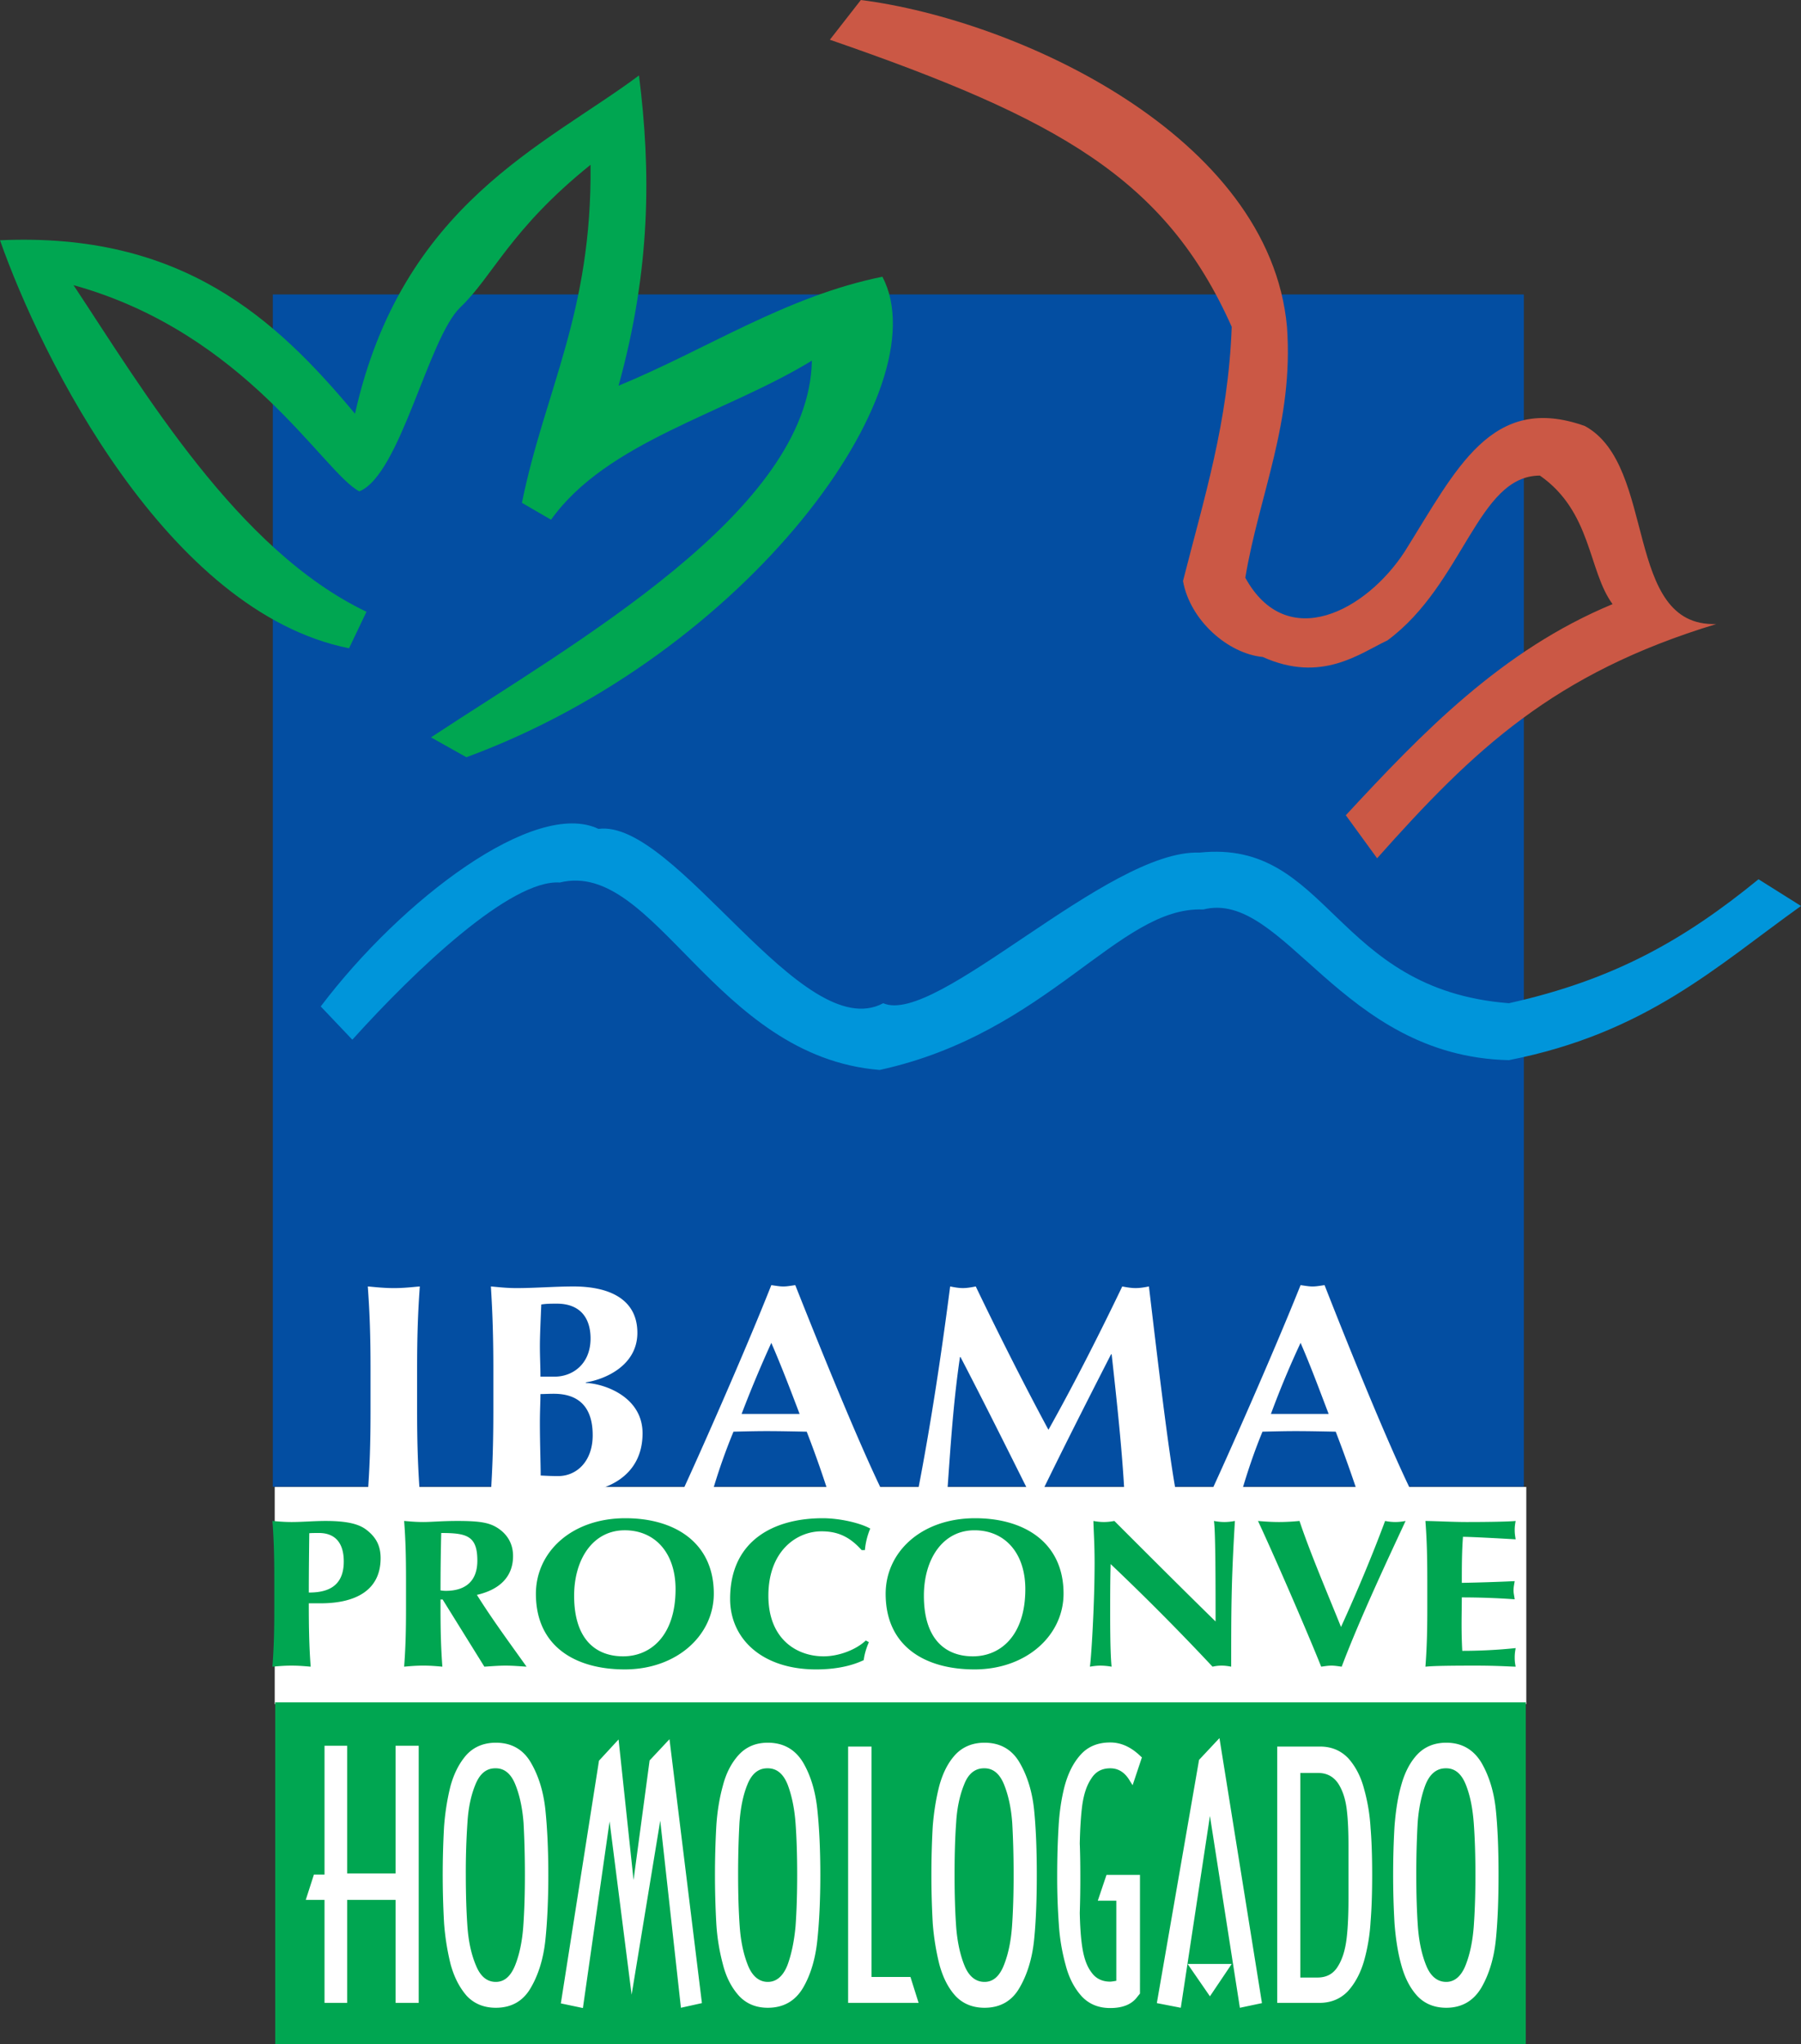
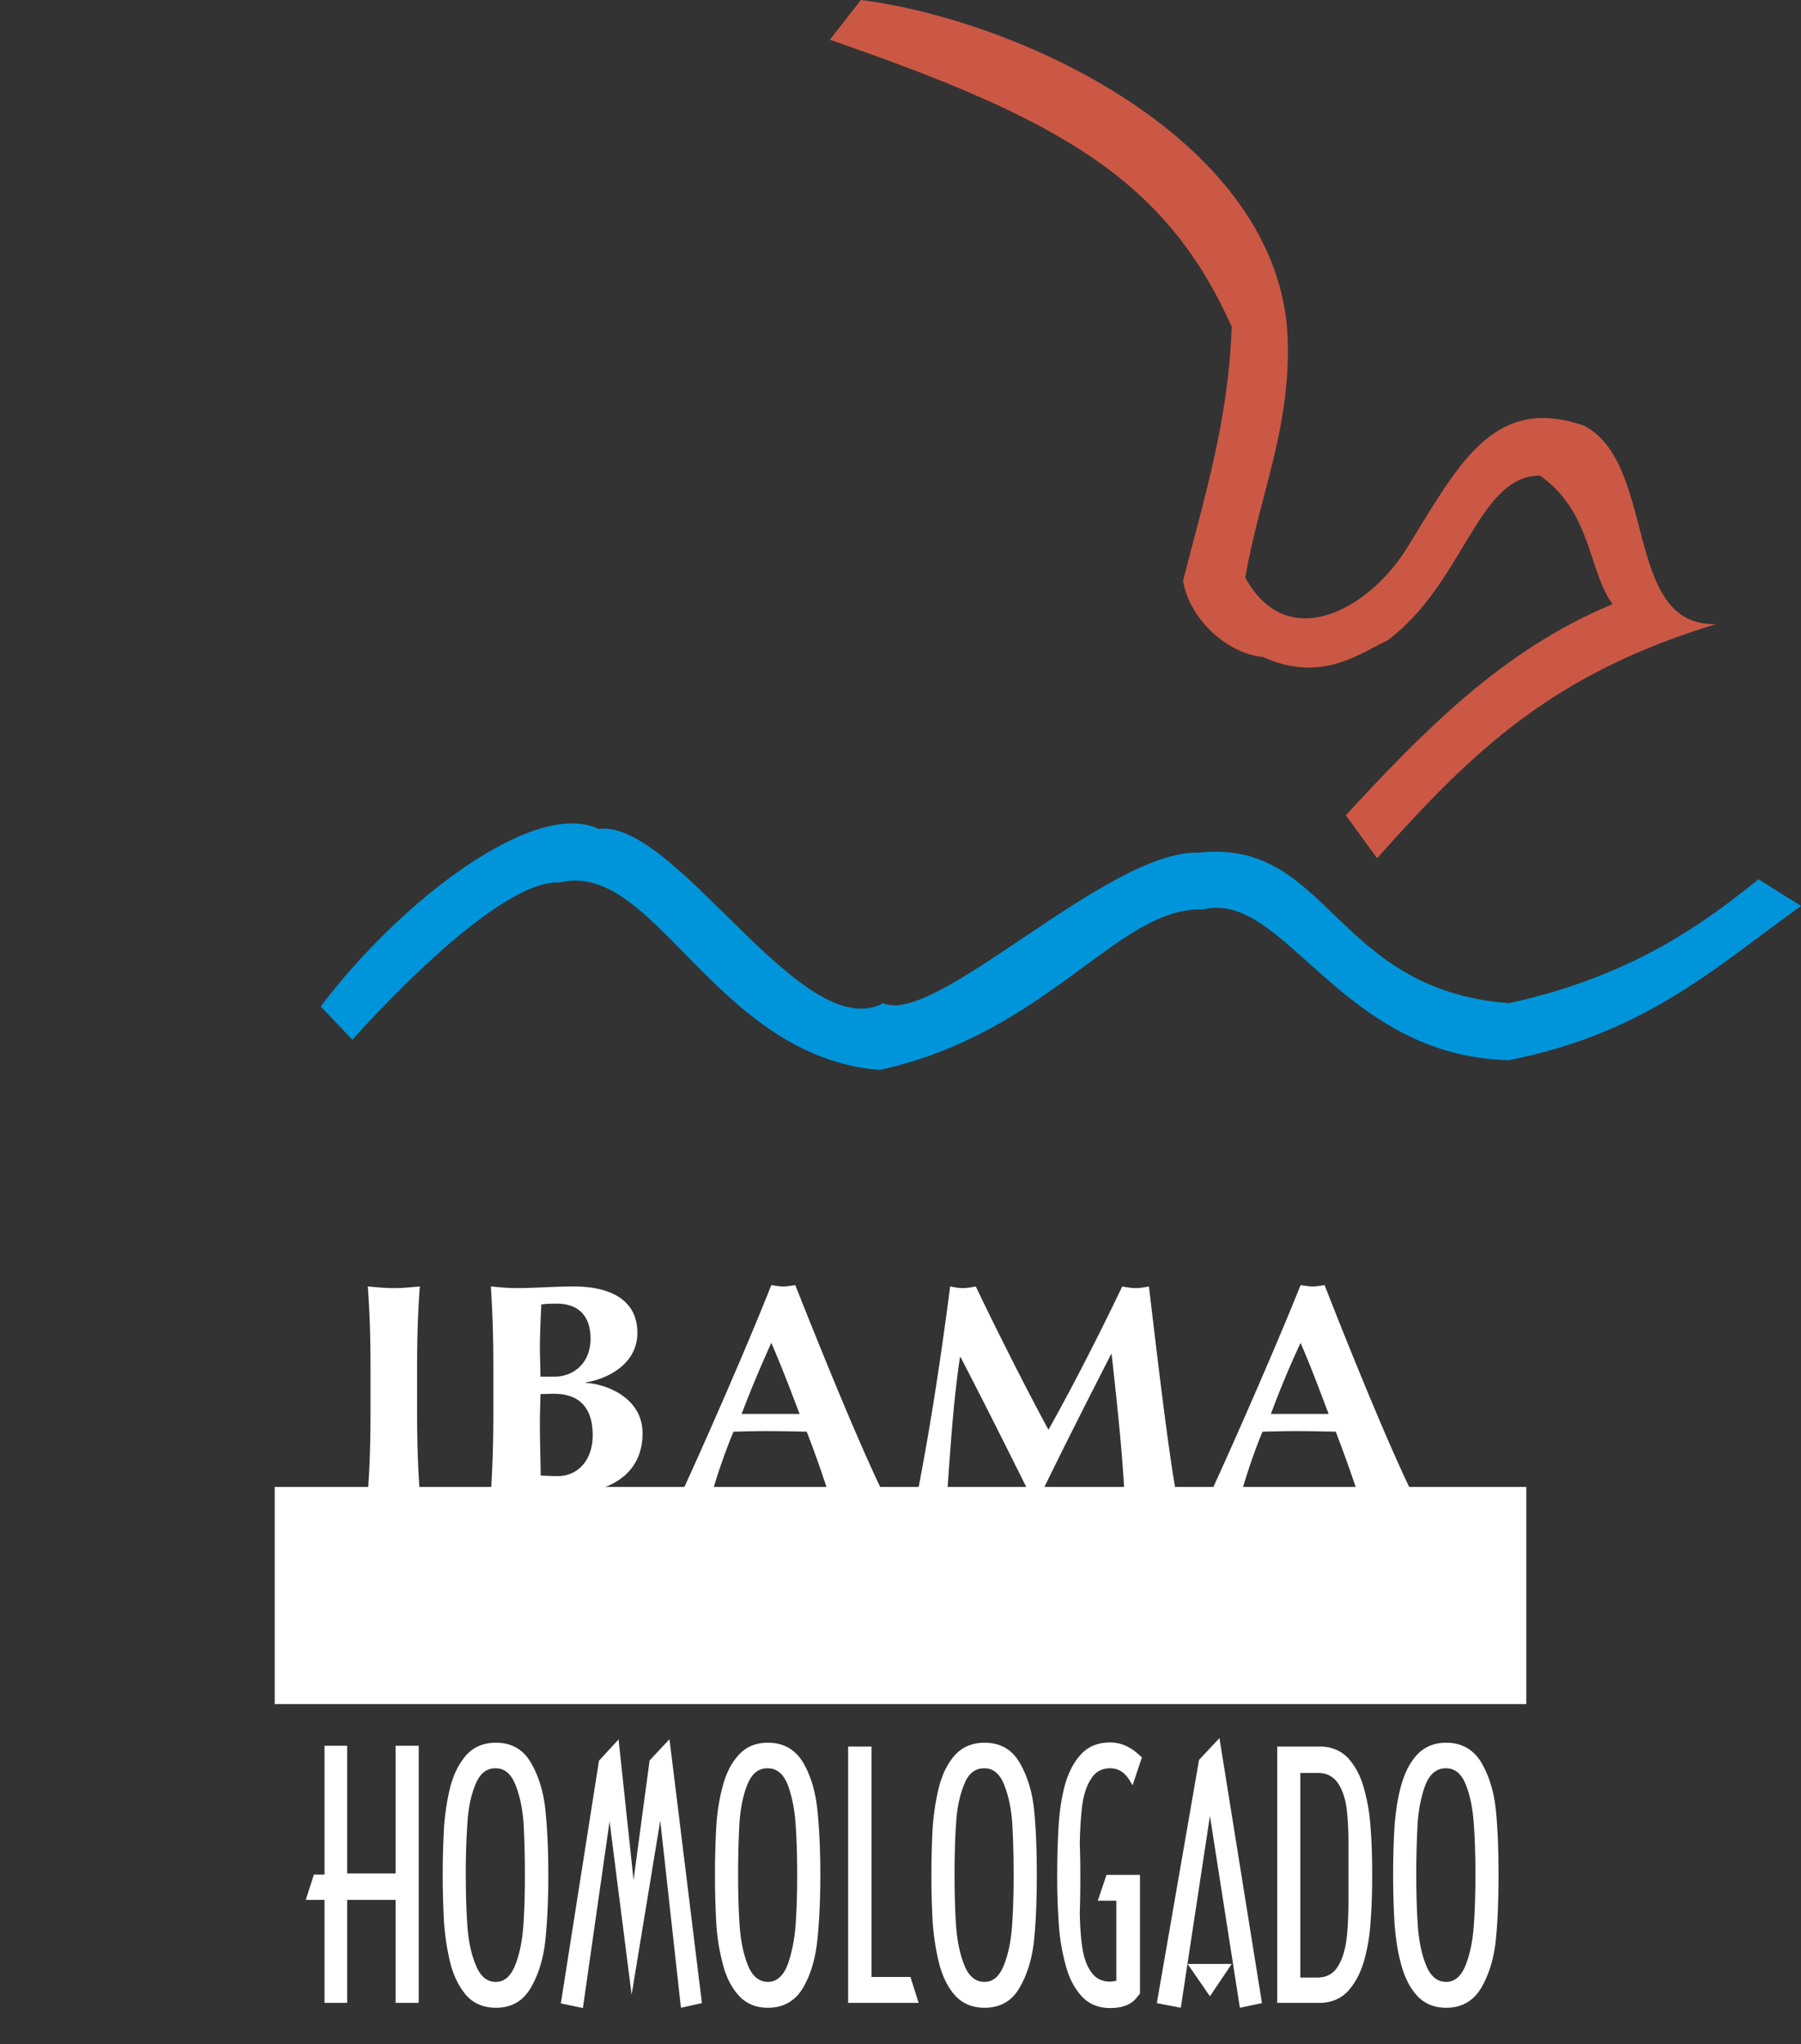
<svg xmlns="http://www.w3.org/2000/svg" xmlns:xlink="http://www.w3.org/1999/xlink" width="164.982" height="187.157" viewBox="0 0 164.982 187.157">
  <rect x="0" y="0" width="164.982" height="187.157" fill="#333333" stroke="none" />
  <path fill-rule="evenodd" clip-rule="evenodd" fill="#FFF" d="M25.166 136.151h114.651v19.878H25.166z" />
-   <path fill="#00A651" d="M25.213 155.877H139.77v31.28H25.213z" />
  <path fill-rule="evenodd" clip-rule="evenodd" fill="#FFF" d="M29.728 173.963h-1.719l.748-2.323h.971v-11.794h2.073v11.697h4.438v-11.697h2.117v23.545h-2.117v-9.428h-4.438v9.428h-2.073z" />
  <defs>
    <path id="a" d="M0 0h164.982v187.157H0z" />
  </defs>
  <clipPath id="b">
    <use xlink:href="#a" />
  </clipPath>
  <path clip-path="url(#b)" fill-rule="evenodd" clip-rule="evenodd" fill="#FFF" d="M50.229 171.668c0 2.318-.097 4.314-.271 5.986-.178 1.671-.625 3.139-1.326 4.34-.696 1.223-1.766 1.844-3.212 1.844-1.1 0-1.996-.374-2.671-1.098-.649-.746-1.147-1.695-1.474-2.895a22.681 22.681 0 0 1-.595-3.741 79.213 79.213 0 0 1 0-8.878c.099-1.297.299-2.545.595-3.713.327-1.174.825-2.119 1.474-2.848.675-.72 1.571-1.096 2.671-1.096 1.446 0 2.516.623 3.212 1.824.701 1.197 1.148 2.639 1.326 4.289.173 1.671.271 3.668.271 5.986m-4.81-9.756h-.054c-.823 0-1.418.503-1.818 1.498-.402.976-.649 2.146-.726 3.47a66.546 66.546 0 0 0-.15 4.788c0 1.817.054 3.393.15 4.761.101 1.35.352 2.521.774 3.521.4.994.999 1.519 1.824 1.519.795 0 1.367-.524 1.77-1.519.398-1 .647-2.198.746-3.567.099-1.373.148-2.941.148-4.714 0-1.823-.049-3.391-.122-4.738-.101-1.35-.348-2.522-.748-3.52-.397-.996-.999-1.499-1.794-1.499m12.441 20.729l-2.02-15.864-2.443 17.086-2.021-.425 3.494-22.222 1.794-1.946 1.373 12.871 1.471-10.949 1.821-1.944 2.971 24.164-1.923.426-1.895-17.134zm17.287-10.973c0 2.318-.099 4.314-.275 5.986-.174 1.671-.599 3.139-1.298 4.34-.722 1.223-1.794 1.844-3.24 1.844-1.098 0-1.971-.374-2.645-1.098-.67-.746-1.171-1.695-1.472-2.895a18.756 18.756 0 0 1-.6-3.741 81.004 81.004 0 0 1 0-8.878c.08-1.297.278-2.545.6-3.713.301-1.174.802-2.119 1.472-2.848.674-.72 1.547-1.096 2.645-1.096 1.446 0 2.518.623 3.24 1.824.699 1.197 1.124 2.639 1.298 4.289.176 1.671.275 3.668.275 5.986m-4.813-9.756h-.047c-.825 0-1.427.503-1.825 1.498-.399.976-.623 2.146-.722 3.47a84.348 84.348 0 0 0-.124 4.788c0 1.817.049 3.393.148 4.761.099 1.35.35 2.521.75 3.521.397.994 1.023 1.519 1.82 1.519.795 0 1.395-.524 1.796-1.519.37-1 .621-2.198.746-3.567.099-1.373.15-2.941.15-4.714 0-1.823-.051-3.391-.15-4.738-.099-1.35-.346-2.522-.72-3.52-.4-.996-.999-1.499-1.822-1.499m13.816 21.479h-6.457v-23.47h2.14v21.096h3.569zm10.826-11.723c0 2.318-.078 4.314-.25 5.986-.174 1.671-.623 3.139-1.323 4.34-.696 1.223-1.771 1.844-3.215 1.844-1.098 0-1.998-.374-2.673-1.098-.672-.746-1.145-1.695-1.47-2.895a22.68 22.68 0 0 1-.6-3.741 77.976 77.976 0 0 1-.124-4.437c0-1.648.049-3.142.124-4.441.102-1.297.301-2.545.6-3.713.325-1.174.798-2.119 1.47-2.848.675-.72 1.575-1.096 2.673-1.096 1.444 0 2.519.623 3.215 1.824.7 1.197 1.149 2.639 1.323 4.289.171 1.671.25 3.668.25 5.986m-4.788-9.756h-.054c-.818 0-1.445.503-1.819 1.498-.398.976-.649 2.146-.725 3.47-.097 1.296-.146 2.914-.146 4.788 0 1.817.049 3.393.146 4.761.105 1.35.351 2.521.752 3.521.396.994 1.021 1.519 1.846 1.519.798 0 1.369-.524 1.769-1.519.402-1 .651-2.198.75-3.567.097-1.373.146-2.941.146-4.714 0-1.823-.05-3.391-.125-4.738-.097-1.35-.346-2.522-.745-3.52-.401-.996-.998-1.499-1.795-1.499m14.24 19.654v.974l-.226.275c-.499.696-1.322 1.048-2.495 1.048-1.072 0-1.942-.352-2.617-1.074-.675-.747-1.173-1.695-1.472-2.866a18.22 18.22 0 0 1-.625-3.767 59.282 59.282 0 0 1-.148-4.39c0-1.719.049-3.219.127-4.514.072-1.275.247-2.521.548-3.69.324-1.196.795-2.146 1.473-2.896.669-.745 1.569-1.12 2.715-1.12.898 0 1.749.349 2.544 1.047l.353.322-.851 2.545-.223-.347c-.45-.799-1.05-1.201-1.823-1.201-.771 0-1.347.305-1.745.95-.423.623-.677 1.422-.822 2.422-.127.974-.198 2.142-.228 3.517.029.699.051 1.668.051 2.991a92.6 92.6 0 0 1-.051 3.363c.029 1.3.101 2.374.251 3.272.152.897.401 1.62.82 2.168.404.573.979.851 1.724.851.074 0 .273-.028.553-.077v-7.331h-1.698l.8-2.37h3.066v9.898zm6.409-15.288l-2.669 17.56-2.195-.426 3.867-22.271 1.869-1.993 3.894 24.265-2.023.426-2.743-17.561zm0 16.511l-2.046-2.965h4.042l-1.996 2.965zM117 159.921h3.912c1.074 0 1.919.369 2.596 1.069.647.727 1.146 1.65 1.446 2.796a16.81 16.81 0 0 1 .598 3.591c.103 1.244.146 2.671.146 4.291s-.043 3.038-.146 4.288a16.707 16.707 0 0 1-.598 3.591c-.326 1.126-.825 2.048-1.474 2.77-.673.701-1.545 1.074-2.617 1.074H117v-23.47zm2.118 21.149h1.57c.823 0 1.446-.324 1.87-1.022.423-.675.672-1.521.799-2.544.123-1.025.172-2.248.172-3.666v-4.841c0-1.346-.049-2.469-.172-3.417-.127-.945-.399-1.721-.799-2.318-.424-.598-1.021-.922-1.794-.922h-1.646v18.73zm18.156-9.402c0 2.318-.077 4.314-.251 5.986-.174 1.671-.623 3.139-1.319 4.34-.727 1.223-1.799 1.844-3.219 1.844-1.098 0-1.996-.374-2.669-1.098-.675-.746-1.149-1.695-1.47-2.895-.324-1.194-.5-2.441-.6-3.741a75.975 75.975 0 0 1-.127-4.437c0-1.648.05-3.142.127-4.441.1-1.297.275-2.545.6-3.713.32-1.174.795-2.119 1.47-2.848.673-.72 1.571-1.096 2.669-1.096 1.42 0 2.492.623 3.219 1.824.696 1.197 1.146 2.639 1.319 4.289.174 1.671.251 3.668.251 5.986m-4.789-9.756h-.05c-.822 0-1.448.503-1.849 1.498-.372.976-.62 2.146-.719 3.47a84.014 84.014 0 0 0-.127 4.788c0 1.817.052 3.393.148 4.761.101 1.35.351 2.521.752 3.521.396.994 1.021 1.519 1.844 1.519.771 0 1.373-.524 1.771-1.519.397-1 .649-2.198.75-3.567.099-1.373.152-2.941.152-4.714 0-1.823-.054-3.391-.152-4.738-.101-1.35-.327-2.522-.727-3.52-.397-.996-.996-1.499-1.793-1.499" />
-   <path clip-path="url(#b)" fill-rule="evenodd" clip-rule="evenodd" fill="#034EA2" d="M24.99 26.96h114.603v109.167H24.99z" />
-   <path clip-path="url(#b)" fill-rule="evenodd" clip-rule="evenodd" fill="#00A651" d="M42.725 69.335c25.737-9.48 43.47-33.769 38.109-43.997-8.855 1.796-16.113 6.664-24.17 9.981 2.969-10.752 2.969-19.706 1.871-28.41-8.578 6.409-21.723 11.773-26.015 30.973C25.241 29.156 16.659 21.247 0 21.999c3.791 10.776 15.314 34.016 31.973 37.36l1.598-3.344C21.773 50.381 13.167 35.813 6.734 26.109c15.838 4.395 22.897 17.188 26.186 18.883 3.767-1.547 6.287-14.015 9.255-16.861 2.967-2.816 4.566-7.131 11.923-13.042.146 13.567-4.192 20.651-6.287 30.952l2.667 1.547c5.113-7.159 15.938-9.706 23.895-14.566-.249 13.793-21.723 25.813-34.893 34.493l3.245 1.82z" />
  <path clip-path="url(#b)" fill-rule="evenodd" clip-rule="evenodd" fill="#CB5845" d="M126.151 78.587c8.876-9.977 16.188-16.934 31.074-21.448-8.554.298-5.387-14.517-12.046-18.133-8.554-3.041-11.747 3.917-16.484 11.474-3.518 5.436-10.8 9.353-14.618 2.42 1.276-7.657 4.443-14.191 3.818-22.973C116.3 12.396 93.153 1.822 78.86 0l-2.839 3.638c20.924 7.233 30.752 12.697 36.812 26.289-.324 8.782-2.546 15.714-4.463 23.273.645 3.614 4.139 6.655 7.306 6.955 5.39 2.422 8.874-.322 11.423-1.519 6.985-5.165 8.255-15.09 13.965-15.09 4.764 3.32 4.417 8.751 6.658 11.77-10.174 4.216-17.456 11.799-24.439 19.331l2.868 3.94z" />
  <path clip-path="url(#b)" fill-rule="evenodd" clip-rule="evenodd" fill="#FFF" d="M33.943 125.403c0-3.094-.075-5.191-.25-7.61.649.052 1.423.15 2.396.15.946 0 1.722-.099 2.368-.15-.174 2.419-.247 4.517-.247 7.61v3.716c0 3.065.073 5.187.247 7.606a19.235 19.235 0 0 0-2.368-.15c-.973 0-1.747.072-2.396.15.175-2.42.25-4.541.25-7.606v-3.716zm11.251 0c0-3.094-.077-5.19-.226-7.61.623.052 1.399.15 2.37.15 1.646 0 3.543-.15 5.187-.15 3.468 0 5.862 1.274 5.862 4.244 0 2.99-2.944 4.263-4.717 4.538v.051c1.75.073 5.192 1.296 5.192 4.611 0 3.917-3.292 5.488-6.734 5.488-1.526 0-2.796-.15-4.242-.15-1.048 0-2.295.072-2.918.15.149-2.421.226-4.541.226-7.606v-3.716zM51 119.368c-.845 0-1.042.023-1.416.075-.054 1.345-.127 2.866-.127 3.812 0 .974.051 1.872.051 2.796h1.296c1.646 0 3.294-1.146 3.294-3.497 0-1.74-.825-3.186-3.098-3.186m-.271 8.251c-.5 0-.898.027-1.221.027 0 .774-.051 1.521-.051 2.646 0 1.745.073 3.84.073 4.811.527.026.948.052 1.601.052 1.695 0 3.163-1.347 3.163-3.743 0-2.545-1.244-3.793-3.565-3.793m30.179 9.107c-.922-.078-1.745-.15-2.546-.15-.821 0-1.646.072-2.469.15a95.998 95.998 0 0 0-1.994-5.637c-1.246-.023-2.445-.052-3.693-.052-1.019 0-1.993.028-3.015.052a54.063 54.063 0 0 0-1.971 5.637c-.449-.078-.898-.15-1.347-.15-.473 0-.896.072-1.444.15 1.421-3.045 5.761-12.819 8.228-19.055.371.049.726.122 1.1.122.373 0 .721-.073 1.095-.122 2.472 6.235 5.861 14.567 8.056 19.055m-7.66-7.261c-.842-2.218-1.669-4.386-2.591-6.507a111.27 111.27 0 0 0-2.721 6.507h5.312zm14.692-5.211c-.621 4.167-.872 8.331-1.171 12.472-.449-.1-.922-.15-1.346-.15-.473 0-.899.051-1.377.15 1.227-6.313 2.175-12.622 2.994-18.933.403.077.774.149 1.175.149.371 0 .773-.072 1.171-.149 2.095 4.366 4.567 9.255 6.658 13.122 2.295-4.091 4.667-8.756 6.761-13.122.401.077.822.149 1.222.149.424 0 .823-.072 1.222-.149.75 6.311 1.774 15.069 2.496 18.933a18.795 18.795 0 0 0-4.741 0c-.199-3.818-.698-8.481-1.171-12.721h-.054c-2.168 4.239-4.311 8.455-6.384 12.721-.174-.024-.374-.078-.546-.078-.176 0-.374.054-.55.078-2.069-4.141-4.143-8.305-6.311-12.472h-.048zm41.427 12.472c-.924-.078-1.72-.15-2.542-.15-.8 0-1.647.072-2.445.15a126.075 126.075 0 0 0-2.02-5.637c-1.221-.023-2.443-.052-3.691-.052-1.024 0-1.996.028-3.019.052-.773 1.87-1.396 3.741-1.949 5.637-.47-.078-.894-.15-1.368-.15-.447 0-.898.072-1.446.15 1.42-3.045 5.762-12.819 8.253-19.055.376.049.727.122 1.101.122.373 0 .722-.073 1.096-.122 2.444 6.235 5.835 14.567 8.03 19.055m-7.655-7.261c-.849-2.218-1.646-4.386-2.572-6.507a84.55 84.55 0 0 0-2.716 6.507h5.288z" />
  <path clip-path="url(#b)" fill-rule="evenodd" clip-rule="evenodd" fill="#0095DA" d="M161.091 80.508c-6.755 5.512-13.192 9.201-22.866 11.35-16.09-1.249-16.439-15.041-28.337-13.791-8.378-.324-24.142 15.933-28.98 13.791-7.407 3.964-19.005-16.887-26.087-15.963-5.811-2.77-18.009 6.433-25.44 16.259l2.895 3.045c5.808-6.436 14.51-14.691 19.003-14.392 8.703-2.145 14.167 15.935 29.304 17.162 15.462-3.37 21.897-15.016 29.633-14.692 7.407-1.869 12.568 13.466 28.009 13.794 12.567-2.471 19.001-8.577 26.758-14.117l-3.892-2.446z" />
-   <path clip-path="url(#b)" fill="#00A651" d="M25.127 144.622c0-2.166-.043-3.653-.172-5.358.471.041 1.049.098 1.752.098.982 0 2.094-.098 3.119-.098 2.007 0 3.054.291 3.718.794.896.677 1.323 1.47 1.323 2.611 0 2.956-2.307 4.135-5.49 4.135h-1.089c0 1.935.022 3.869.172 5.803-.471-.039-1.049-.097-1.753-.097-.703 0-1.281.058-1.752.097.129-1.702.172-3.19.172-5.356v-2.629zm4.102-4.255c-.344 0-.664 0-.898.02-.021 1.817-.043 3.634-.043 5.432 1.431 0 3.204-.349 3.204-2.841 0-1.972-1.047-2.611-2.263-2.611m11.319 6.09h-.194v.793c0 2.166.043 3.654.17 5.356-.468-.039-1.046-.097-1.749-.097-.705 0-1.282.058-1.753.097.129-1.702.172-3.19.172-5.356v-2.628c0-2.166-.043-3.653-.172-5.358.471.041 1.048.098 1.753.098.767 0 1.685-.098 3.14-.098 2.157 0 2.947.178 3.695.659.853.561 1.389 1.411 1.389 2.553 0 1.872-1.2 3.074-3.312 3.556 1.367 2.186 2.989 4.388 4.549 6.575-.64-.039-1.283-.097-1.921-.097-.64 0-1.304.058-1.944.097l-3.823-6.15zm-.129-6.09c-.043 1.758-.065 3.5-.065 5.258.17.02.323.039.471.039 1.878 0 2.903-.945 2.903-2.764.001-2.281-.979-2.533-3.309-2.533m16.875-1.353c4.529 0 8.094 2.243 8.094 6.903 0 3.827-3.395 6.94-8.157 6.94-4.508 0-8.139-2.09-8.139-6.923 0-3.809 3.246-6.92 8.202-6.92m-.063 1.104c-2.929 0-4.637 2.666-4.637 5.992 0 4.117 2.095 5.549 4.487 5.549 2.561 0 4.804-1.934 4.804-6.15 0-3.343-1.9-5.391-4.654-5.391m22.362 10.245c-.234.541-.406 1.103-.471 1.644-1.132.542-2.604.851-4.357.851-4.955 0-7.882-2.803-7.882-6.459 0-5.335 3.995-7.385 8.481-7.385 1.496 0 3.374.406 4.355.947a6.601 6.601 0 0 0-.489 1.973h-.299c-1.068-1.199-2.157-1.721-3.674-1.721-2.284 0-4.869 1.798-4.869 5.897 0 3.982 2.604 5.549 5.06 5.549 1.369 0 2.948-.583 3.868-1.451l.277.155zm9.74-11.349c4.527 0 8.094 2.243 8.094 6.903 0 3.827-3.396 6.94-8.158 6.94-4.508 0-8.138-2.09-8.138-6.923-.001-3.809 3.245-6.92 8.202-6.92m-.064 1.104c-2.927 0-4.635 2.666-4.635 5.992 0 4.117 2.093 5.549 4.486 5.549 2.562 0 4.805-1.934 4.805-6.15 0-3.343-1.903-5.391-4.656-5.391m10.893-.853c.32.059.641.097.961.097.319 0 .64-.038.96-.097 3.077 3.075 6.133 6.131 9.271 9.203 0-3.072 0-8.33-.15-9.203.32.059.641.097.961.097s.643-.038.96-.097c-.341 5.628-.341 8.2-.341 13.342-.299-.058-.576-.097-.875-.097s-.578.039-.834.097a224.572 224.572 0 0 0-9.334-9.396c-.043 1.447-.043 3.054-.043 4.506 0 3.092.064 4.175.129 4.891a6.084 6.084 0 0 0-1.003-.097c-.32 0-.662.039-.984.097.107-.563.431-5.548.431-9.495 0-1.74-.089-2.92-.109-3.848m26.72 0c.299.059.618.097.939.097.319 0 .64-.038.938-.097-1.41 3.036-4.187 8.915-5.852 13.342-.319-.039-.621-.097-.94-.097-.32 0-.641.058-.939.097-1.323-3.307-4.4-10.383-5.789-13.342.663.059 1.305.097 1.924.097.618 0 1.259-.038 1.878-.097.963 2.882 2.501 6.479 3.803 9.706 1.475-3.228 2.925-6.706 4.038-9.706m3.865 5.357c0-2.166-.043-3.653-.172-5.357 1.262.02 2.542.097 3.803.097 2.094 0 3.888-.038 4.463-.097-.04.234-.086.465-.086.812 0 .406.046.58.086.87-1.622-.097-4.186-.231-4.825-.231-.107 1.409-.107 2.803-.107 4.216a179.35 179.35 0 0 0 4.847-.157c-.083.447-.107.621-.107.869 0 .216.046.388.107.794a67.662 67.662 0 0 0-4.847-.174c0 .812-.021 1.644-.021 2.475 0 .812.021 1.646.064 2.418 1.601 0 3.246-.08 4.89-.252-.04.271-.086.467-.086.868 0 .408.046.6.086.834-.769-.02-1.772-.097-3.736-.097-3.48 0-4.059.058-4.529.097.129-1.702.172-3.19.172-5.356v-2.629z" />
</svg>